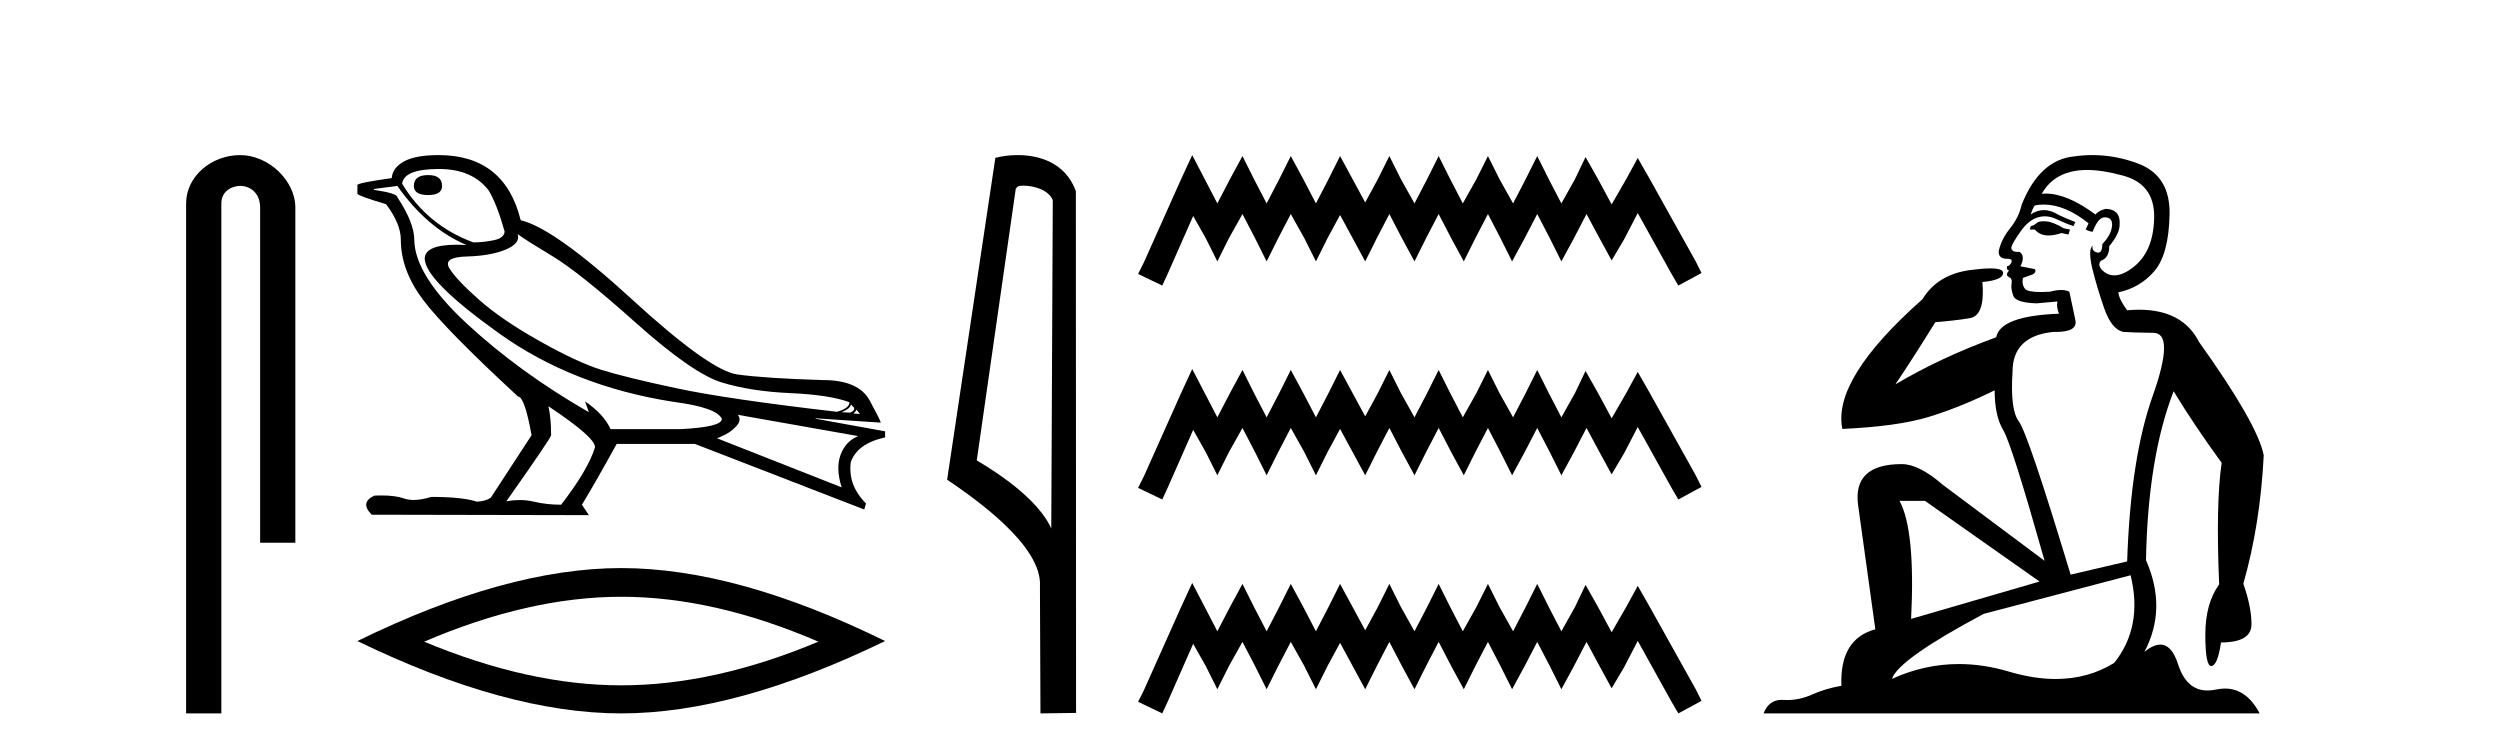
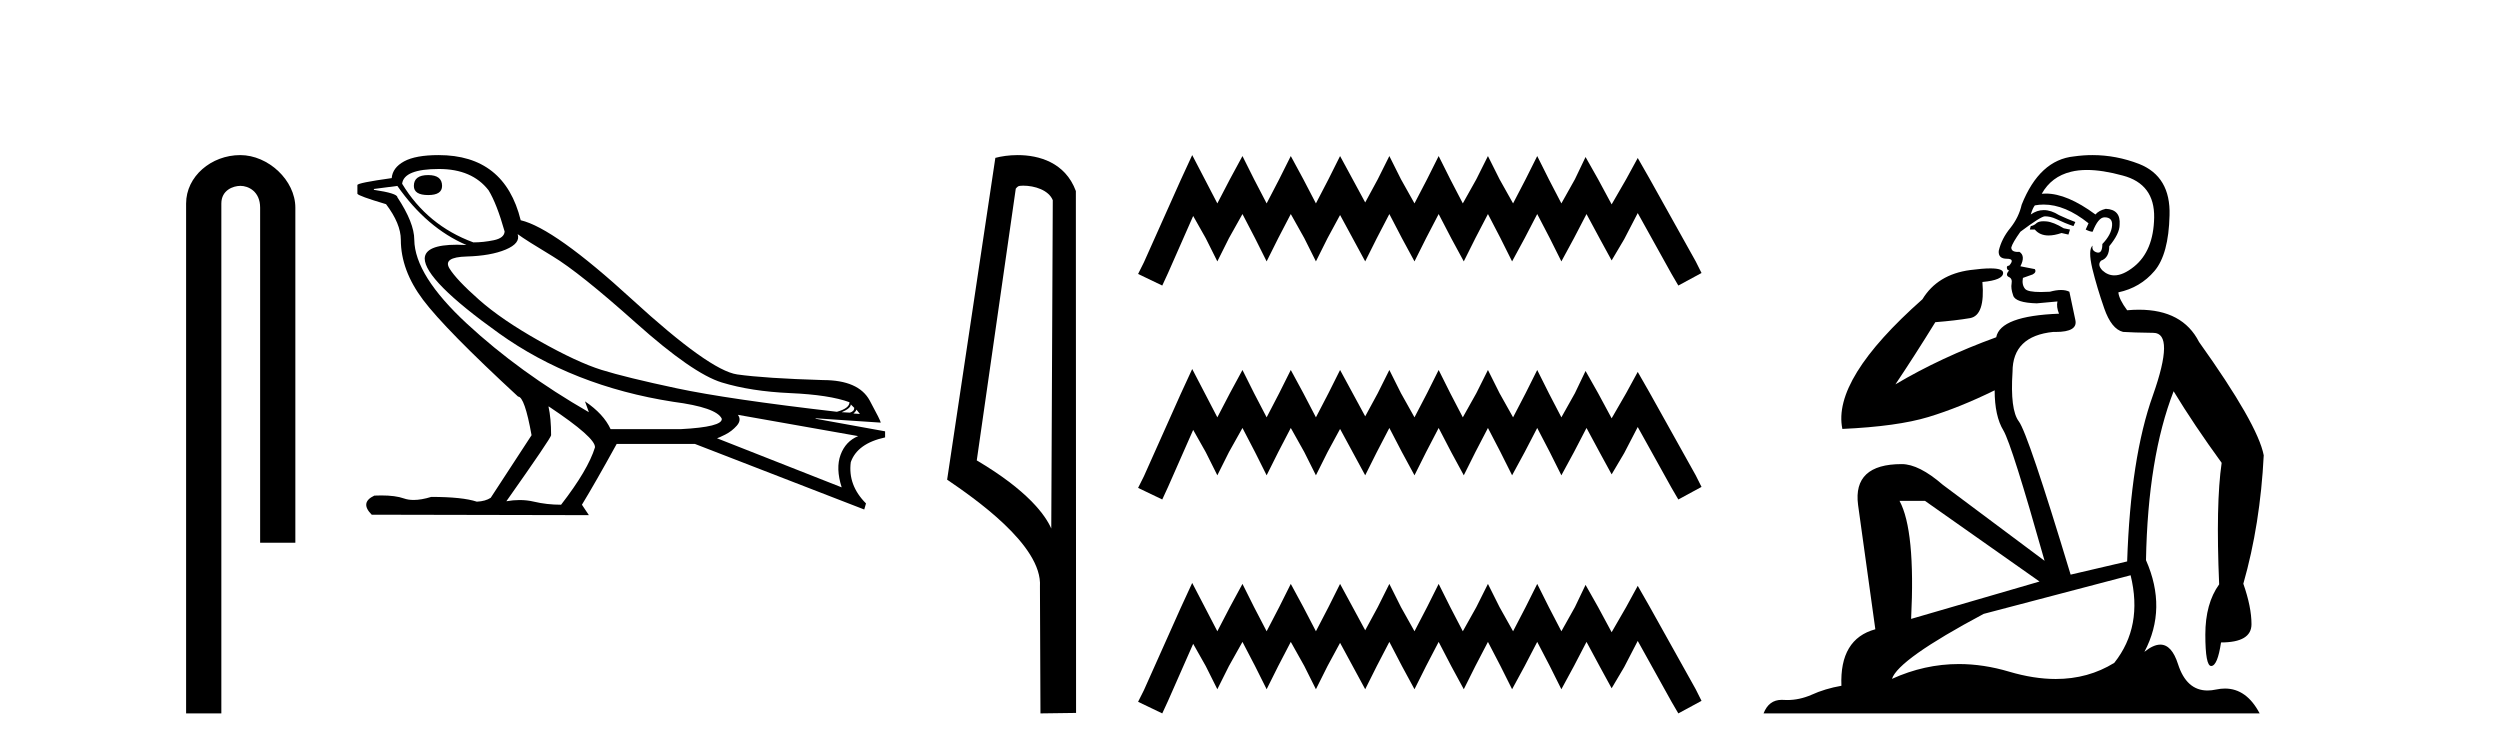
<svg xmlns="http://www.w3.org/2000/svg" width="136.0" height="41.0">
  <path d="M 13.069 8.437 C 11.5 8.437 10.124 9.591 10.124 11.072 L 10.124 38.809 L 12.041 38.809 L 12.041 11.072 C 12.041 10.346 12.68 10.111 13.081 10.111 C 13.502 10.111 14.151 10.406 14.151 11.296 L 14.151 29.526 L 16.067 29.526 L 16.067 11.296 C 16.067 9.813 14.598 8.437 13.069 8.437 Z" style="fill:#000000;stroke:none" />
  <path d="M 23.293 9.524 Q 22.514 9.524 22.514 10.114 Q 22.514 10.611 23.293 10.611 Q 24.049 10.611 24.049 10.114 Q 24.049 9.524 23.293 9.524 ZM 23.884 9.193 Q 25.68 9.193 26.578 10.351 Q 27.026 11.083 27.452 12.595 Q 27.428 12.95 26.861 13.068 Q 26.294 13.186 25.751 13.186 Q 23.246 12.264 21.876 9.996 Q 21.97 9.193 23.884 9.193 ZM 28.161 12.737 Q 28.61 13.068 30.063 13.942 Q 31.516 14.816 34.599 17.569 Q 37.682 20.321 39.265 20.806 Q 40.849 21.29 42.987 21.385 Q 45.125 21.479 46.212 21.881 Q 46.212 22.212 45.527 22.401 Q 39.596 21.715 36.82 21.125 Q 34.044 20.534 32.721 20.121 Q 31.398 19.707 29.342 18.549 Q 27.286 17.392 26.058 16.305 Q 24.829 15.218 24.451 14.604 Q 24.073 13.989 25.384 13.954 Q 26.696 13.918 27.511 13.576 Q 28.326 13.233 28.161 12.737 ZM 46.283 21.999 L 46.472 22.188 Q 46.472 22.377 46.236 22.448 L 45.787 22.424 Q 46.283 22.212 46.283 21.999 ZM 46.59 22.282 L 46.779 22.519 L 46.425 22.495 Q 46.566 22.377 46.59 22.282 ZM 21.616 10.114 Q 23.222 12.406 25.373 13.328 Q 25.099 13.313 24.858 13.313 Q 23.125 13.313 23.104 14.06 Q 23.104 15.242 27.133 18.124 Q 31.161 21.007 36.619 21.857 Q 38.982 22.164 39.265 22.779 Q 39.313 23.228 37.021 23.346 L 33.217 23.346 Q 32.839 22.519 31.823 21.834 L 31.823 21.834 L 32.035 22.424 Q 28.255 20.251 25.408 17.616 Q 22.561 14.982 22.537 13.044 Q 22.537 12.123 21.616 10.729 Q 21.616 10.516 20.34 10.327 L 20.34 10.28 L 21.616 10.114 ZM 40.14 22.566 L 46.684 23.724 Q 45.999 24.007 45.728 24.74 Q 45.456 25.472 45.787 26.512 L 39.006 23.842 Q 39.1 23.818 39.454 23.641 Q 39.809 23.464 40.081 23.157 Q 40.352 22.85 40.14 22.566 ZM 29.862 22.117 Q 32.414 23.818 32.366 24.338 Q 31.988 25.567 30.523 27.457 Q 29.744 27.457 29.047 27.291 Q 28.671 27.202 28.265 27.202 Q 27.917 27.202 27.546 27.268 Q 29.98 23.818 29.98 23.676 Q 29.98 22.755 29.838 22.117 ZM 23.86 8.437 Q 22.608 8.437 21.982 8.779 Q 21.356 9.122 21.309 9.689 Q 19.442 9.949 19.442 10.067 L 19.442 10.54 Q 19.489 10.658 21.001 11.107 Q 21.805 12.17 21.805 13.044 Q 21.805 14.698 23.01 16.305 Q 24.215 17.911 28.184 21.574 Q 28.539 21.574 28.917 23.676 L 26.696 27.079 Q 26.412 27.268 25.94 27.291 Q 25.16 27.032 23.459 27.032 Q 22.919 27.198 22.501 27.198 Q 22.205 27.198 21.97 27.114 Q 21.511 26.952 20.742 26.952 Q 20.562 26.952 20.364 26.961 Q 19.56 27.339 20.222 28 L 32.035 28.024 L 31.657 27.457 Q 32.39 26.252 33.548 24.149 L 37.801 24.149 L 47.015 27.717 L 47.11 27.386 Q 46.117 26.394 46.283 25.141 Q 46.637 24.125 48.149 23.795 L 48.149 23.464 L 44.369 22.779 L 44.369 22.755 L 47.913 22.991 Q 47.913 22.897 47.311 21.786 Q 46.708 20.676 44.771 20.676 Q 41.605 20.581 40.104 20.369 Q 38.604 20.156 34.375 16.281 Q 30.145 12.406 28.326 11.981 Q 27.452 8.437 23.86 8.437 Z" style="fill:#000000;stroke:none" />
-   <path d="M 33.796 32.464 Q 38.852 32.464 44.519 34.907 Q 38.852 37.282 33.796 37.282 Q 28.774 37.282 23.073 34.907 Q 28.774 32.464 33.796 32.464 ZM 33.796 30.903 Q 27.552 30.903 19.442 34.873 Q 27.552 38.809 33.796 38.809 Q 40.039 38.809 48.149 34.873 Q 40.073 30.903 33.796 30.903 Z" style="fill:#000000;stroke:none" />
  <path d="M 55.659 10.1 C 56.284 10.1 57.048 10.34 57.271 10.89 L 57.189 28.751 L 57.189 28.751 C 56.872 28.034 55.931 26.699 53.136 25.046 L 55.258 10.263 C 55.358 10.157 55.355 10.1 55.659 10.1 ZM 57.189 28.751 L 57.189 28.751 C 57.189 28.751 57.189 28.751 57.189 28.751 L 57.189 28.751 L 57.189 28.751 ZM 55.362 8.437 C 54.884 8.437 54.453 8.505 54.147 8.588 L 51.524 26.094 C 52.912 27.044 56.725 29.648 56.573 31.91 L 56.601 38.809 L 58.538 38.783 L 58.527 10.393 C 57.951 8.837 56.52 8.437 55.362 8.437 Z" style="fill:#000000;stroke:none" />
  <path d="M 64.856 8.437 L 64.226 9.804 L 62.228 14.272 L 61.912 14.903 L 63.227 15.534 L 63.542 14.851 L 64.909 11.749 L 65.592 12.958 L 66.223 14.22 L 66.854 12.958 L 67.59 11.644 L 68.274 12.958 L 68.905 14.22 L 69.535 12.958 L 70.219 11.644 L 70.955 12.958 L 71.586 14.22 L 72.217 12.958 L 72.9 11.696 L 73.584 12.958 L 74.267 14.22 L 74.898 12.958 L 75.581 11.644 L 76.265 12.958 L 76.948 14.22 L 77.579 12.958 L 78.263 11.644 L 78.946 12.958 L 79.63 14.22 L 80.26 12.958 L 80.944 11.644 L 81.627 12.958 L 82.258 14.22 L 82.942 12.958 L 83.625 11.644 L 84.309 12.958 L 84.939 14.22 L 85.623 12.958 L 86.306 11.644 L 87.042 13.011 L 87.673 14.167 L 88.357 13.011 L 89.093 11.591 L 90.933 14.903 L 91.301 15.534 L 92.563 14.851 L 92.247 14.22 L 89.724 9.699 L 89.093 8.595 L 88.462 9.751 L 87.673 11.118 L 86.937 9.751 L 86.254 8.542 L 85.676 9.751 L 84.939 11.065 L 84.256 9.751 L 83.625 8.489 L 82.994 9.751 L 82.311 11.065 L 81.575 9.751 L 80.944 8.489 L 80.313 9.751 L 79.577 11.065 L 78.894 9.751 L 78.263 8.489 L 77.632 9.751 L 76.948 11.065 L 76.212 9.751 L 75.581 8.489 L 74.951 9.751 L 74.267 11.013 L 73.584 9.751 L 72.9 8.489 L 72.269 9.751 L 71.586 11.065 L 70.902 9.751 L 70.219 8.489 L 69.588 9.751 L 68.905 11.065 L 68.221 9.751 L 67.59 8.489 L 66.907 9.751 L 66.223 11.065 L 65.54 9.751 L 64.856 8.437 ZM 64.856 20.074 L 64.226 21.441 L 62.228 25.91 L 61.912 26.541 L 63.227 27.172 L 63.542 26.488 L 64.909 23.386 L 65.592 24.596 L 66.223 25.857 L 66.854 24.596 L 67.59 23.281 L 68.274 24.596 L 68.905 25.857 L 69.535 24.596 L 70.219 23.281 L 70.955 24.596 L 71.586 25.857 L 72.217 24.596 L 72.9 23.334 L 73.584 24.596 L 74.267 25.857 L 74.898 24.596 L 75.581 23.281 L 76.265 24.596 L 76.948 25.857 L 77.579 24.596 L 78.263 23.281 L 78.946 24.596 L 79.63 25.857 L 80.26 24.596 L 80.944 23.281 L 81.627 24.596 L 82.258 25.857 L 82.942 24.596 L 83.625 23.281 L 84.309 24.596 L 84.939 25.857 L 85.623 24.596 L 86.306 23.281 L 87.042 24.648 L 87.673 25.805 L 88.357 24.648 L 89.093 23.229 L 90.933 26.541 L 91.301 27.172 L 92.563 26.488 L 92.247 25.857 L 89.724 21.336 L 89.093 20.232 L 88.462 21.389 L 87.673 22.756 L 86.937 21.389 L 86.254 20.18 L 85.676 21.389 L 84.939 22.703 L 84.256 21.389 L 83.625 20.127 L 82.994 21.389 L 82.311 22.703 L 81.575 21.389 L 80.944 20.127 L 80.313 21.389 L 79.577 22.703 L 78.894 21.389 L 78.263 20.127 L 77.632 21.389 L 76.948 22.703 L 76.212 21.389 L 75.581 20.127 L 74.951 21.389 L 74.267 22.65 L 73.584 21.389 L 72.9 20.127 L 72.269 21.389 L 71.586 22.703 L 70.902 21.389 L 70.219 20.127 L 69.588 21.389 L 68.905 22.703 L 68.221 21.389 L 67.59 20.127 L 66.907 21.389 L 66.223 22.703 L 65.54 21.389 L 64.856 20.074 ZM 64.856 31.712 L 64.226 33.079 L 62.228 37.548 L 61.912 38.178 L 63.227 38.809 L 63.542 38.126 L 64.909 35.024 L 65.592 36.233 L 66.223 37.495 L 66.854 36.233 L 67.59 34.919 L 68.274 36.233 L 68.905 37.495 L 69.535 36.233 L 70.219 34.919 L 70.955 36.233 L 71.586 37.495 L 72.217 36.233 L 72.9 34.971 L 73.584 36.233 L 74.267 37.495 L 74.898 36.233 L 75.581 34.919 L 76.265 36.233 L 76.948 37.495 L 77.579 36.233 L 78.263 34.919 L 78.946 36.233 L 79.63 37.495 L 80.26 36.233 L 80.944 34.919 L 81.627 36.233 L 82.258 37.495 L 82.942 36.233 L 83.625 34.919 L 84.309 36.233 L 84.939 37.495 L 85.623 36.233 L 86.306 34.919 L 87.042 36.286 L 87.673 37.442 L 88.357 36.286 L 89.093 34.866 L 90.933 38.178 L 91.301 38.809 L 92.563 38.126 L 92.247 37.495 L 89.724 32.974 L 89.093 31.87 L 88.462 33.026 L 87.673 34.393 L 86.937 33.026 L 86.254 31.817 L 85.676 33.026 L 84.939 34.341 L 84.256 33.026 L 83.625 31.764 L 82.994 33.026 L 82.311 34.341 L 81.575 33.026 L 80.944 31.764 L 80.313 33.026 L 79.577 34.341 L 78.894 33.026 L 78.263 31.764 L 77.632 33.026 L 76.948 34.341 L 76.212 33.026 L 75.581 31.764 L 74.951 33.026 L 74.267 34.288 L 73.584 33.026 L 72.9 31.764 L 72.269 33.026 L 71.586 34.341 L 70.902 33.026 L 70.219 31.764 L 69.588 33.026 L 68.905 34.341 L 68.221 33.026 L 67.59 31.764 L 66.907 33.026 L 66.223 34.341 L 65.54 33.026 L 64.856 31.712 Z" style="fill:#000000;stroke:none" />
-   <path d="M 111.171 12.036 Q 110.917 12.036 110.798 12.129 Q 110.661 12.266 110.473 12.3 L 110.422 12.488 L 110.695 12.488 Q 110.965 12.81 111.443 12.81 Q 111.752 12.81 112.147 12.676 L 112.523 12.761 L 112.608 12.488 L 112.267 12.419 Q 111.703 12.078 111.327 12.044 Q 111.244 12.036 111.171 12.036 ZM 113.53 9.246 Q 114.369 9.246 115.478 9.55 Q 117.22 10.011 117.186 11.839 Q 117.152 13.649 116.093 14.503 Q 115.499 14.98 115.022 14.98 Q 114.661 14.98 114.368 14.708 Q 114.077 14.401 114.299 14.179 Q 114.743 14.025 114.743 13.393 Q 115.307 12.71 115.307 12.232 Q 115.375 11.395 114.555 11.36 Q 114.18 11.446 113.992 11.668 Q 112.449 10.53 111.29 10.53 Q 111.179 10.53 111.071 10.541 L 111.071 10.541 Q 111.6 9.601 112.659 9.345 Q 113.051 9.246 113.53 9.246 ZM 111.177 11.128 Q 112.344 11.128 113.616 12.146 L 113.462 12.488 Q 113.701 12.607 113.838 12.607 Q 114.145 11.822 114.487 11.822 Q 114.931 11.822 114.897 12.266 Q 114.863 12.761 114.368 13.274 Q 114.368 13.743 114.14 13.743 Q 114.11 13.743 114.077 13.735 Q 113.77 13.649 113.838 13.359 L 113.838 13.359 Q 113.582 13.581 113.821 14.606 Q 114.077 15.648 114.47 16.775 Q 114.863 17.902 115.495 18.056 Q 115.99 18.09 117.152 18.107 Q 118.313 18.124 117.118 21.506 Q 115.905 24.888 115.717 30.542 L 112.642 31.26 Q 110.319 23.573 109.824 22.924 Q 109.346 22.292 109.482 20.225 Q 109.482 18.278 111.703 18.056 Q 111.767 18.058 111.828 18.058 Q 113.045 18.058 112.899 17.407 Q 112.762 16.741 112.574 15.87 Q 112.386 15.776 112.121 15.776 Q 111.857 15.776 111.515 15.87 Q 111.242 15.886 111.022 15.886 Q 110.309 15.886 110.166 15.716 Q 109.978 15.494 110.046 15.118 L 110.576 14.93 Q 110.798 14.811 110.695 14.64 L 109.909 14.486 Q 110.2 13.923 109.858 13.701 Q 109.809 13.704 109.765 13.704 Q 109.414 13.704 109.414 13.461 Q 109.482 13.205 109.909 12.607 Q 110.319 12.01 110.815 11.839 Q 111.028 11.768 111.242 11.768 Q 111.541 11.768 111.84 11.907 Q 112.335 12.146 112.796 12.3 L 112.899 12.078 Q 112.489 11.924 112.01 11.702 Q 111.578 11.429 111.182 11.429 Q 110.812 11.429 110.473 11.668 Q 110.576 11.326 110.695 11.173 Q 110.934 11.128 111.177 11.128 ZM 104.717 27.246 L 110.951 31.635 L 103.965 33.668 Q 104.204 28.851 103.333 27.246 ZM 115.905 31.294 Q 116.588 34.078 115.017 36.059 Q 113.599 36.937 111.833 36.937 Q 110.643 36.937 109.295 36.538 Q 107.905 36.124 106.565 36.124 Q 104.695 36.124 102.923 36.93 Q 103.265 35.871 107.911 33.395 L 115.905 31.294 ZM 113.83 8.437 Q 113.333 8.437 112.83 8.508 Q 110.951 8.696 109.978 11.138 Q 109.824 11.822 109.363 12.402 Q 108.885 12.983 108.731 13.649 Q 108.697 14.076 109.175 14.076 Q 109.636 14.076 109.295 14.452 Q 109.158 14.452 109.175 14.572 Q 109.192 14.708 109.295 14.708 Q 109.072 14.965 109.277 15.067 Q 109.482 15.152 109.431 15.426 Q 109.38 15.682 109.517 16.075 Q 109.636 16.468 110.798 16.502 L 111.925 16.399 L 111.925 16.399 Q 111.857 16.69 112.01 17.065 Q 108.816 17.185 108.594 18.347 Q 105.588 19.44 103.111 20.909 Q 104.153 19.354 105.281 17.527 Q 106.374 17.441 107.176 17.305 Q 107.996 17.151 107.843 15.34 Q 108.97 15.238 108.97 14.845 Q 108.97 14.601 108.277 14.601 Q 107.855 14.601 107.176 14.691 Q 105.4 14.93 104.58 16.28 Q 99.661 20.635 100.225 23.334 Q 103.214 23.197 104.905 22.685 Q 106.596 22.173 108.509 21.233 Q 108.509 22.634 108.987 23.42 Q 109.448 24.205 111.225 30.508 L 105.69 26.374 Q 104.392 25.247 103.453 25.247 Q 100.788 25.247 101.079 27.468 L 102.018 34.232 Q 100.071 34.761 100.173 37.306 Q 99.285 37.46 98.534 37.802 Q 97.885 38.082 97.223 38.082 Q 97.118 38.082 97.013 38.075 Q 96.966 38.072 96.921 38.072 Q 96.226 38.072 95.937 38.809 L 122.925 38.809 Q 122.213 37.457 121.039 37.457 Q 120.804 37.457 120.551 37.511 Q 120.308 37.563 120.09 37.563 Q 118.943 37.563 118.484 36.128 Q 118.144 35.067 117.522 35.067 Q 117.142 35.067 116.656 35.461 Q 117.903 33.104 116.742 30.474 Q 116.844 24.888 118.245 21.284 Q 119.355 23.112 120.858 25.179 Q 120.534 27.399 120.722 31.789 Q 119.97 32.831 119.97 34.522 Q 119.97 36.23 120.288 36.23 Q 120.291 36.23 120.295 36.23 Q 120.636 36.213 120.824 34.949 Q 122.481 34.949 122.481 33.958 Q 122.481 33.019 122.037 31.755 Q 122.959 28.527 123.147 24.769 Q 122.823 23.078 119.628 18.603 Q 118.736 16.848 116.357 16.848 Q 116.049 16.848 115.717 16.878 Q 115.273 16.28 115.239 15.904 Q 116.434 15.648 117.203 14.742 Q 117.972 13.837 118.023 11.719 Q 118.091 9.601 116.366 8.918 Q 115.12 8.437 113.83 8.437 Z" style="fill:#000000;stroke:none" />
+   <path d="M 111.171 12.036 Q 110.917 12.036 110.798 12.129 Q 110.661 12.266 110.473 12.3 L 110.422 12.488 L 110.695 12.488 Q 110.965 12.81 111.443 12.81 Q 111.752 12.81 112.147 12.676 L 112.523 12.761 L 112.608 12.488 L 112.267 12.419 Q 111.703 12.078 111.327 12.044 Q 111.244 12.036 111.171 12.036 ZM 113.53 9.246 Q 114.369 9.246 115.478 9.55 Q 117.22 10.011 117.186 11.839 Q 117.152 13.649 116.093 14.503 Q 115.499 14.98 115.022 14.98 Q 114.661 14.98 114.368 14.708 Q 114.077 14.401 114.299 14.179 Q 114.743 14.025 114.743 13.393 Q 115.307 12.71 115.307 12.232 Q 115.375 11.395 114.555 11.36 Q 114.18 11.446 113.992 11.668 Q 112.449 10.53 111.29 10.53 Q 111.179 10.53 111.071 10.541 L 111.071 10.541 Q 111.6 9.601 112.659 9.345 Q 113.051 9.246 113.53 9.246 ZM 111.177 11.128 Q 112.344 11.128 113.616 12.146 L 113.462 12.488 Q 113.701 12.607 113.838 12.607 Q 114.145 11.822 114.487 11.822 Q 114.931 11.822 114.897 12.266 Q 114.863 12.761 114.368 13.274 Q 114.368 13.743 114.14 13.743 Q 114.11 13.743 114.077 13.735 Q 113.77 13.649 113.838 13.359 L 113.838 13.359 Q 113.582 13.581 113.821 14.606 Q 114.077 15.648 114.47 16.775 Q 114.863 17.902 115.495 18.056 Q 115.99 18.09 117.152 18.107 Q 118.313 18.124 117.118 21.506 Q 115.905 24.888 115.717 30.542 L 112.642 31.26 Q 110.319 23.573 109.824 22.924 Q 109.346 22.292 109.482 20.225 Q 109.482 18.278 111.703 18.056 Q 111.767 18.058 111.828 18.058 Q 113.045 18.058 112.899 17.407 Q 112.762 16.741 112.574 15.87 Q 112.386 15.776 112.121 15.776 Q 111.857 15.776 111.515 15.87 Q 111.242 15.886 111.022 15.886 Q 110.309 15.886 110.166 15.716 Q 109.978 15.494 110.046 15.118 L 110.576 14.93 Q 110.798 14.811 110.695 14.64 L 109.909 14.486 Q 110.2 13.923 109.858 13.701 Q 109.809 13.704 109.765 13.704 Q 109.414 13.704 109.414 13.461 Q 109.482 13.205 109.909 12.607 Q 111.028 11.768 111.242 11.768 Q 111.541 11.768 111.84 11.907 Q 112.335 12.146 112.796 12.3 L 112.899 12.078 Q 112.489 11.924 112.01 11.702 Q 111.578 11.429 111.182 11.429 Q 110.812 11.429 110.473 11.668 Q 110.576 11.326 110.695 11.173 Q 110.934 11.128 111.177 11.128 ZM 104.717 27.246 L 110.951 31.635 L 103.965 33.668 Q 104.204 28.851 103.333 27.246 ZM 115.905 31.294 Q 116.588 34.078 115.017 36.059 Q 113.599 36.937 111.833 36.937 Q 110.643 36.937 109.295 36.538 Q 107.905 36.124 106.565 36.124 Q 104.695 36.124 102.923 36.93 Q 103.265 35.871 107.911 33.395 L 115.905 31.294 ZM 113.83 8.437 Q 113.333 8.437 112.83 8.508 Q 110.951 8.696 109.978 11.138 Q 109.824 11.822 109.363 12.402 Q 108.885 12.983 108.731 13.649 Q 108.697 14.076 109.175 14.076 Q 109.636 14.076 109.295 14.452 Q 109.158 14.452 109.175 14.572 Q 109.192 14.708 109.295 14.708 Q 109.072 14.965 109.277 15.067 Q 109.482 15.152 109.431 15.426 Q 109.38 15.682 109.517 16.075 Q 109.636 16.468 110.798 16.502 L 111.925 16.399 L 111.925 16.399 Q 111.857 16.69 112.01 17.065 Q 108.816 17.185 108.594 18.347 Q 105.588 19.44 103.111 20.909 Q 104.153 19.354 105.281 17.527 Q 106.374 17.441 107.176 17.305 Q 107.996 17.151 107.843 15.34 Q 108.97 15.238 108.97 14.845 Q 108.97 14.601 108.277 14.601 Q 107.855 14.601 107.176 14.691 Q 105.4 14.93 104.58 16.28 Q 99.661 20.635 100.225 23.334 Q 103.214 23.197 104.905 22.685 Q 106.596 22.173 108.509 21.233 Q 108.509 22.634 108.987 23.42 Q 109.448 24.205 111.225 30.508 L 105.69 26.374 Q 104.392 25.247 103.453 25.247 Q 100.788 25.247 101.079 27.468 L 102.018 34.232 Q 100.071 34.761 100.173 37.306 Q 99.285 37.46 98.534 37.802 Q 97.885 38.082 97.223 38.082 Q 97.118 38.082 97.013 38.075 Q 96.966 38.072 96.921 38.072 Q 96.226 38.072 95.937 38.809 L 122.925 38.809 Q 122.213 37.457 121.039 37.457 Q 120.804 37.457 120.551 37.511 Q 120.308 37.563 120.09 37.563 Q 118.943 37.563 118.484 36.128 Q 118.144 35.067 117.522 35.067 Q 117.142 35.067 116.656 35.461 Q 117.903 33.104 116.742 30.474 Q 116.844 24.888 118.245 21.284 Q 119.355 23.112 120.858 25.179 Q 120.534 27.399 120.722 31.789 Q 119.97 32.831 119.97 34.522 Q 119.97 36.23 120.288 36.23 Q 120.291 36.23 120.295 36.23 Q 120.636 36.213 120.824 34.949 Q 122.481 34.949 122.481 33.958 Q 122.481 33.019 122.037 31.755 Q 122.959 28.527 123.147 24.769 Q 122.823 23.078 119.628 18.603 Q 118.736 16.848 116.357 16.848 Q 116.049 16.848 115.717 16.878 Q 115.273 16.28 115.239 15.904 Q 116.434 15.648 117.203 14.742 Q 117.972 13.837 118.023 11.719 Q 118.091 9.601 116.366 8.918 Q 115.12 8.437 113.83 8.437 Z" style="fill:#000000;stroke:none" />
</svg>